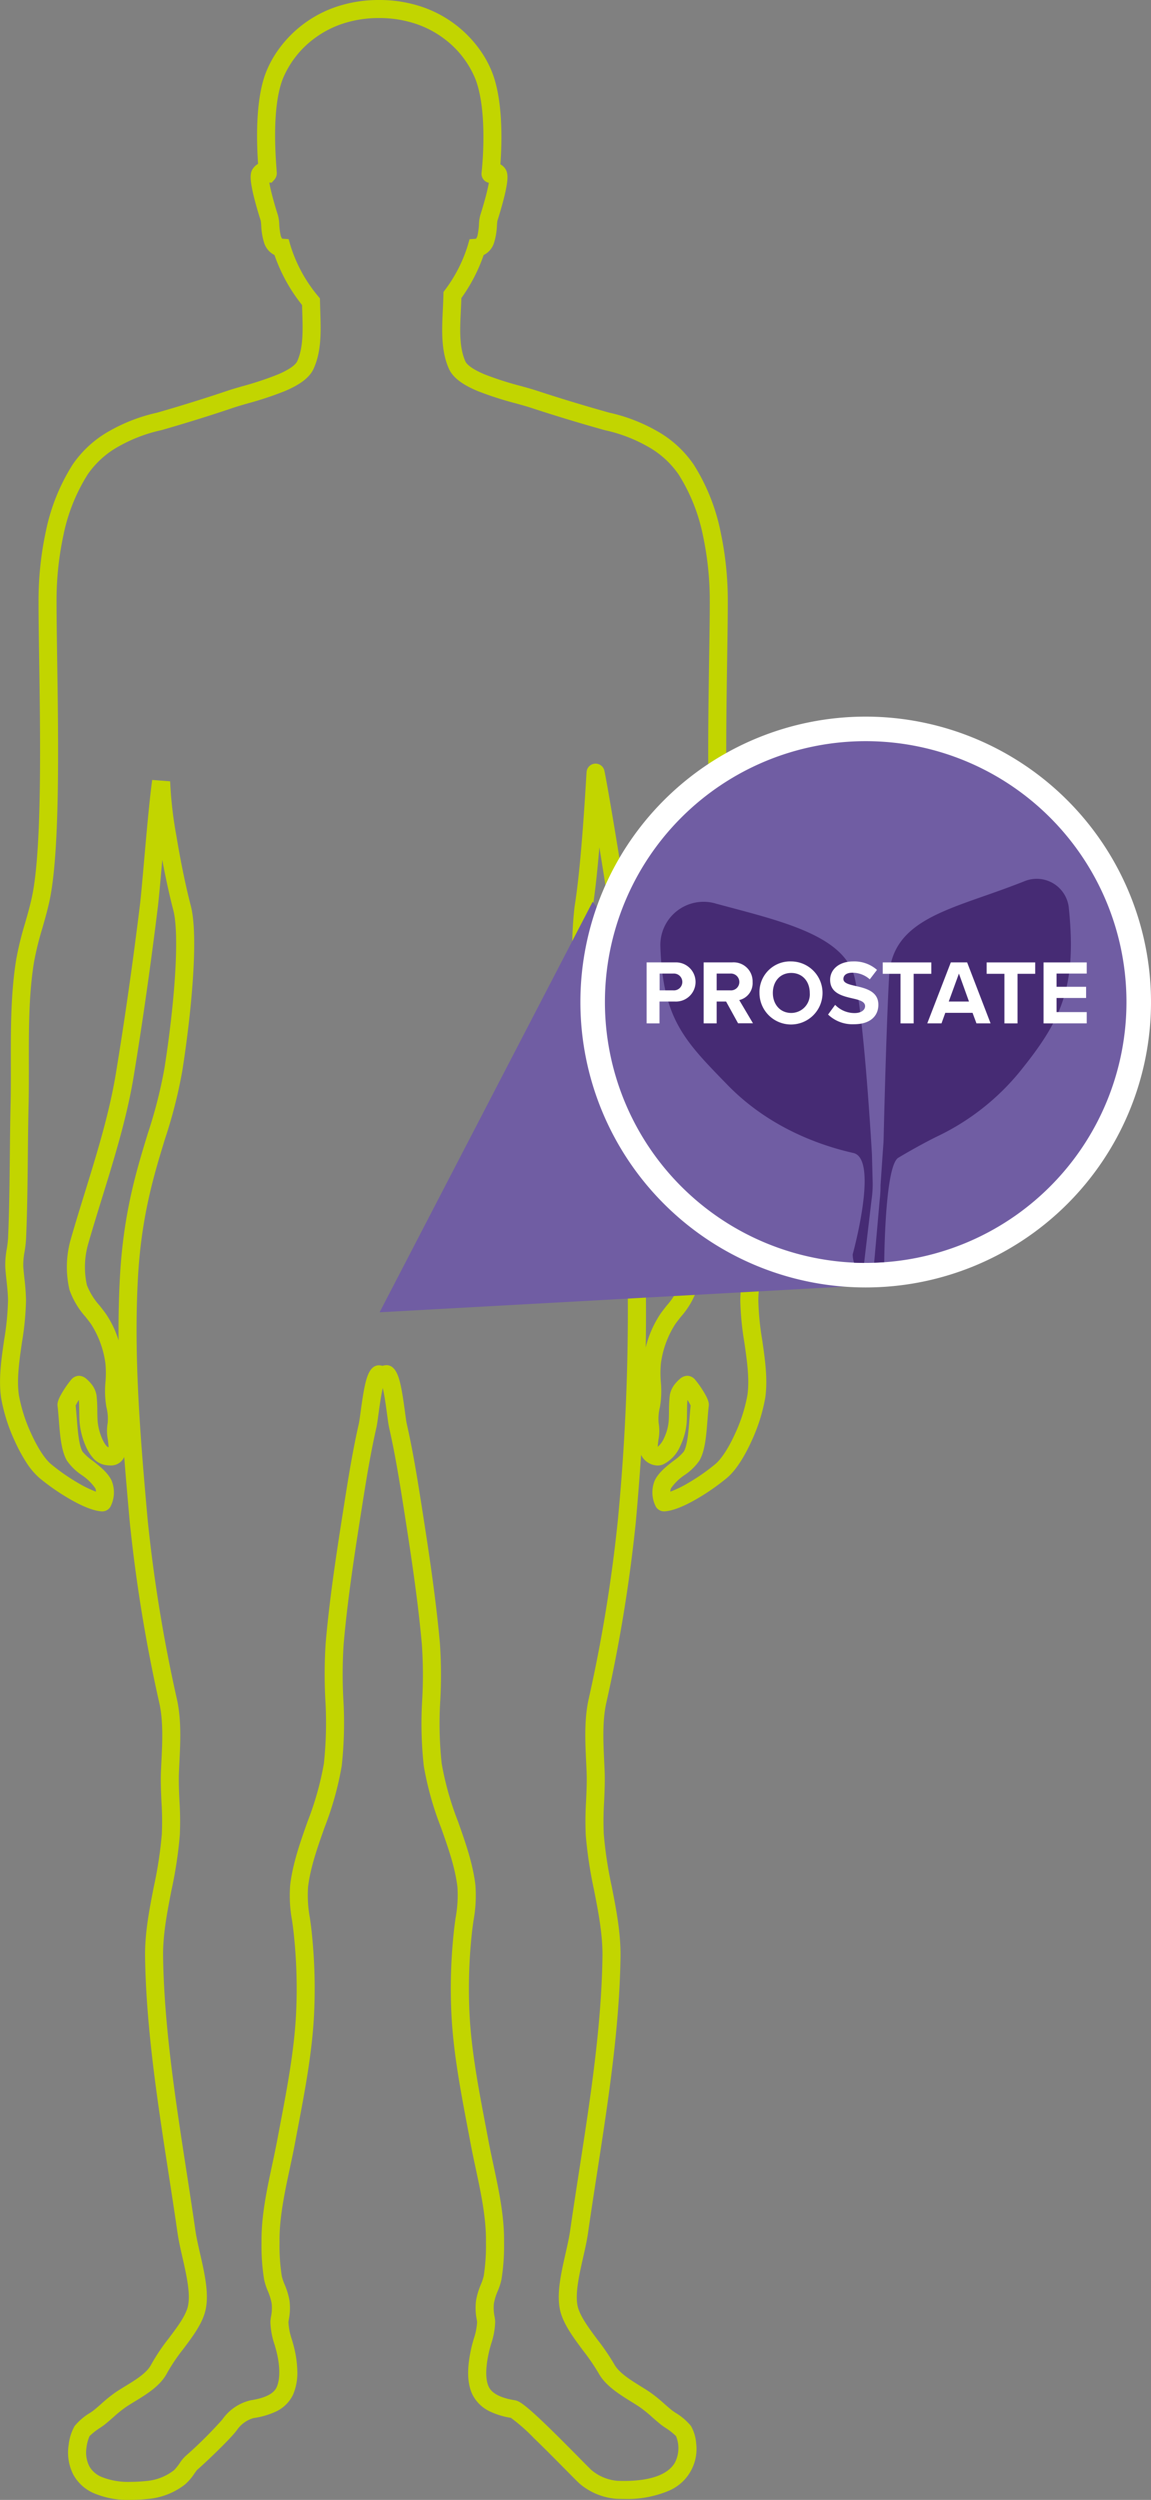
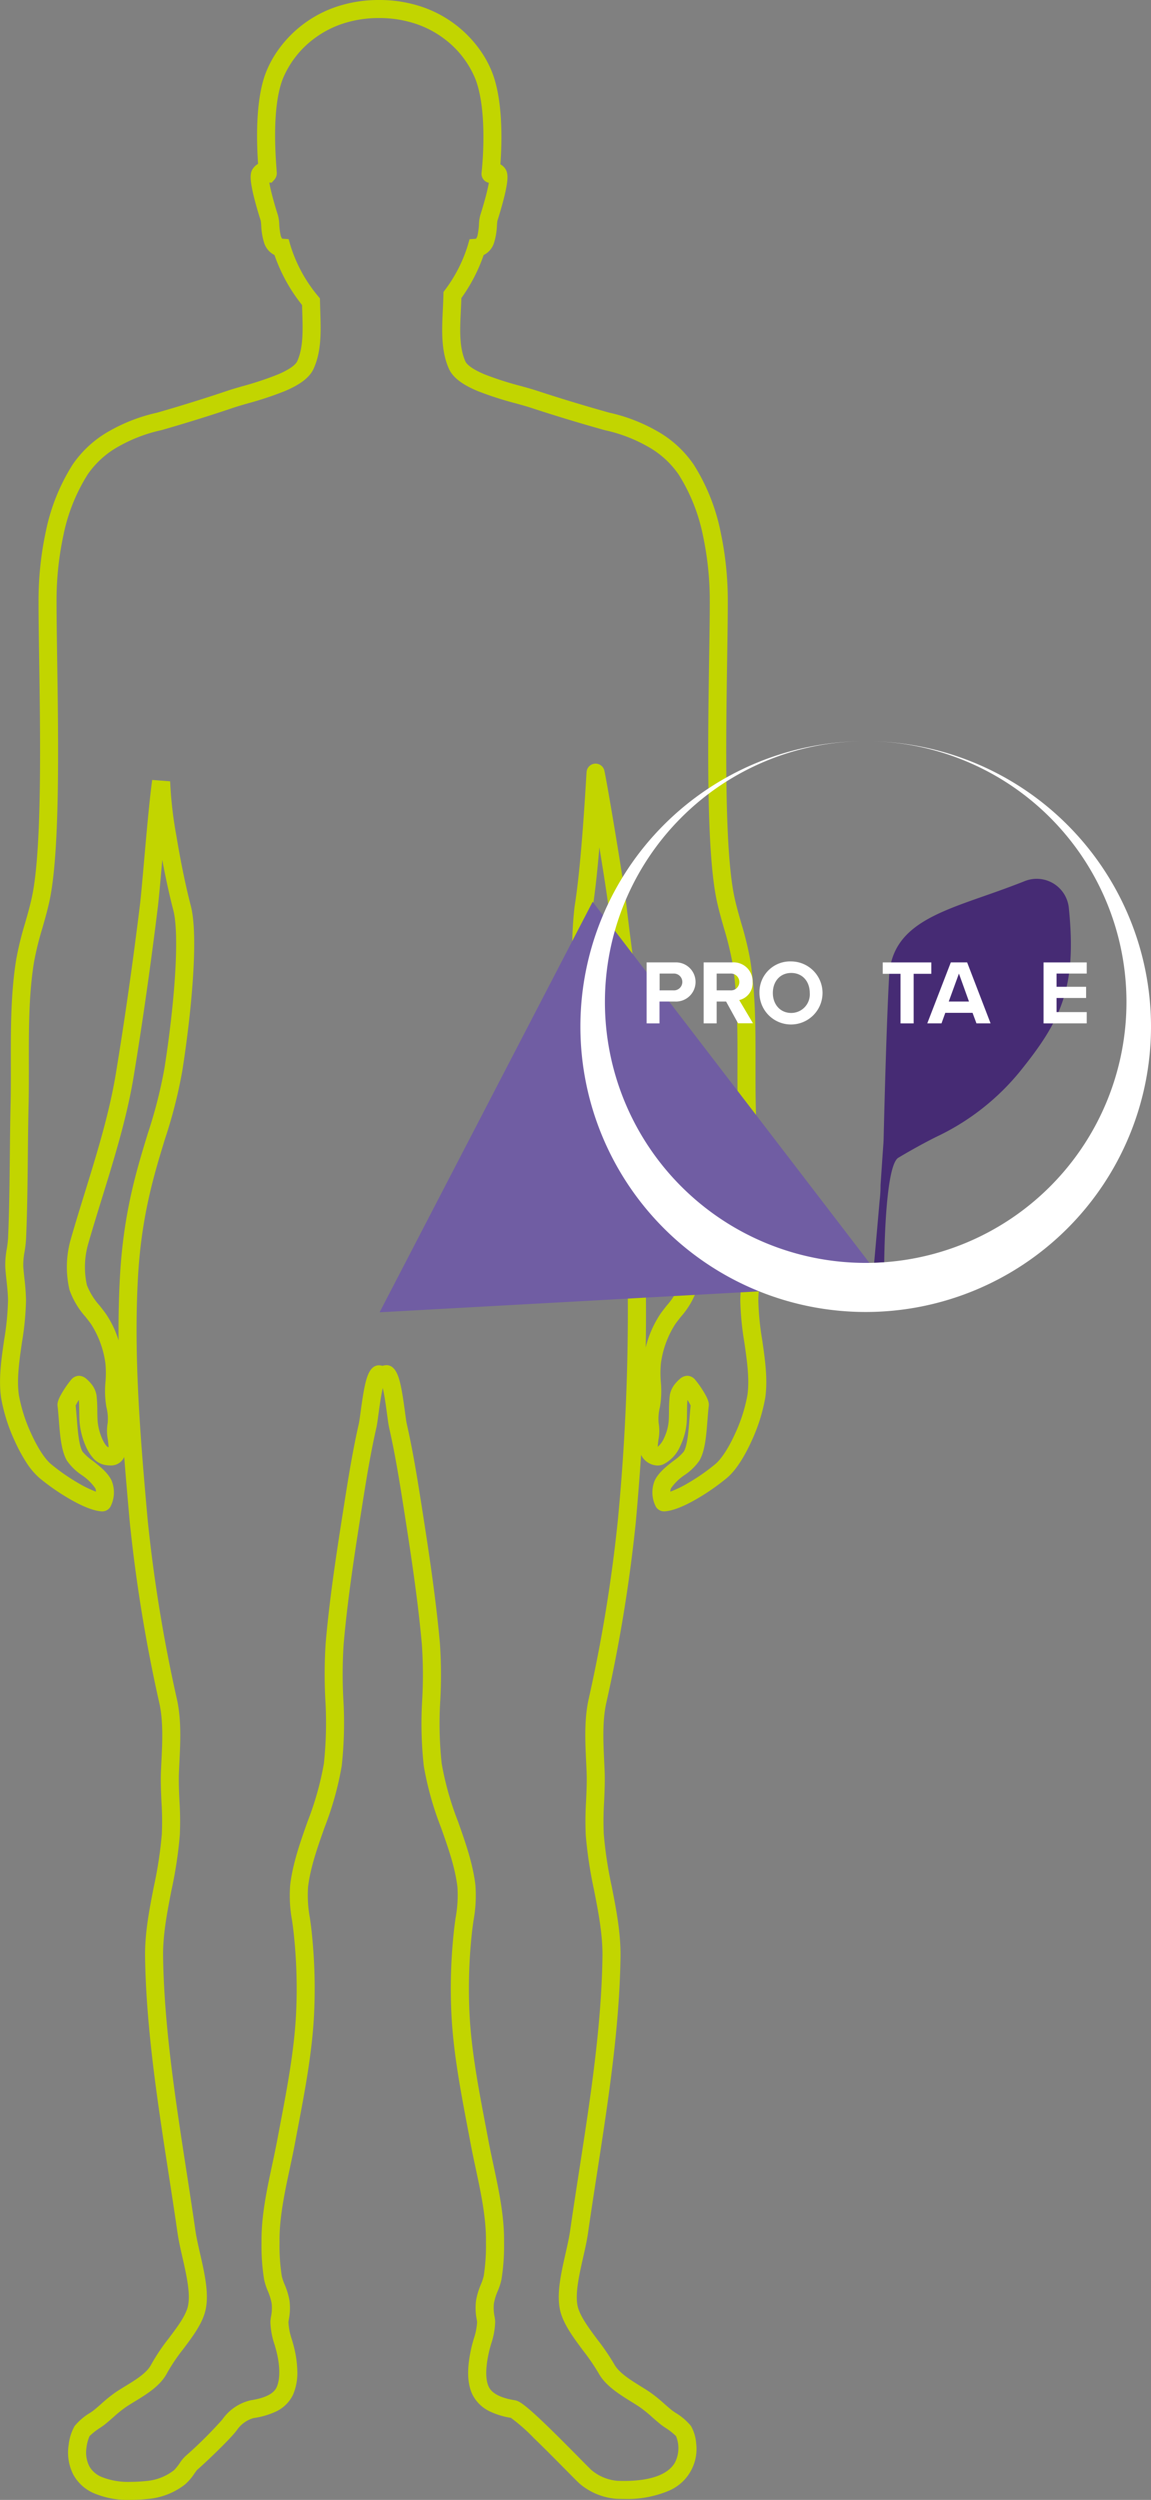
<svg xmlns="http://www.w3.org/2000/svg" width="255.238" height="554.15" viewBox="0 0 255.238 554.15">
  <rect x="0" y="0" width="255.238" height="554.15" fill="#808080" stroke="none" />
  <defs>
    <clipPath id="clip-path">
      <rect id="Rectangle_32009" data-name="Rectangle 32009" width="169.929" height="554.15" fill="none" />
    </clipPath>
  </defs>
  <g id="Group_99197" data-name="Group 99197" transform="translate(-1195.535 -1078)">
    <g id="Group_99196" data-name="Group 99196" transform="translate(1195.535 1078)">
      <g id="Group_98619" data-name="Group 98619" clip-path="url(#clip-path)">
        <path id="Path_310524" data-name="Path 310524" d="M28.909,554.15a19.306,19.306,0,0,1-8.246-1.544,9.446,9.446,0,0,1-4.43-4.1,10.849,10.849,0,0,1-1-6.6,11.007,11.007,0,0,1,1.3-4.108,13.078,13.078,0,0,1,3.448-2.944c.3-.206.615-.419.743-.521l0,0c.572-.453,1.138-.951,1.737-1.479a31.6,31.6,0,0,1,3.2-2.574c.655-.444,1.367-.879,2.121-1.34,2.234-1.364,4.765-2.909,5.709-4.731a44.1,44.1,0,0,1,3.981-5.935c1.8-2.392,3.495-4.652,4.1-6.676.817-2.728-.2-7.177-1.09-11.1-.448-1.966-.871-3.824-1.123-5.583-.624-4.35-1.317-8.837-1.986-13.176-2.446-15.848-4.975-32.235-5.2-47.959-.076-5.286.951-10.526,1.943-15.592a90.327,90.327,0,0,0,1.771-11.641,64.623,64.623,0,0,0-.078-7.066c-.1-2.244-.213-4.564-.114-6.875.029-.659.062-1.333.094-1.986.215-4.394.438-8.938-.431-12.978a341.014,341.014,0,0,1-6.577-40.191c-.445-4.946-.866-9.765-1.231-14.487a3.194,3.194,0,0,1-3.1,1.88h0a7.309,7.309,0,0,1-1.116-.1,4.613,4.613,0,0,1-2.764-1.633,9.872,9.872,0,0,1-1.536-2.487,17,17,0,0,1-1.358-5.094c-.076-.888-.087-1.805-.1-2.692s-.021-1.728-.09-2.52a11.82,11.82,0,0,0-.712,1.246c.1.939.183,1.948.26,2.928.206,2.623.462,5.888,1.26,7.283a11.379,11.379,0,0,0,2.243,2.022c1.57,1.219,3.351,2.6,4.215,4.409a6.936,6.936,0,0,1-.259,5.784,2.112,2.112,0,0,1-1.8,1.038l-.114,0c-1.772-.1-4.222-1.054-7.281-2.835a49.058,49.058,0,0,1-6.6-4.609,16.207,16.207,0,0,1-2.971-3.579,36.162,36.162,0,0,1-2.479-4.632,38.665,38.665,0,0,1-3-9.492c-.6-4.086.045-8.558.672-12.882a60.391,60.391,0,0,0,.857-8.737c-.006-1.386-.171-2.923-.33-4.409-.1-.913-.2-1.856-.265-2.77a18.727,18.727,0,0,1,.32-4.219,22.819,22.819,0,0,0,.286-2.4c.264-5.867.328-12.115.391-18.158.039-3.779.079-7.687.168-11.492.067-2.924.062-5.977.057-8.93-.013-7.77-.026-15.805,1.209-23.309a71,71,0,0,1,1.939-7.906c.653-2.281,1.27-4.436,1.68-6.584.916-4.79,1.439-12.493,1.6-23.551.14-9.529-.02-19.993-.149-28.4-.077-5.018-.143-9.352-.138-12.686a73.147,73.147,0,0,1,1.621-15.667,44.2,44.2,0,0,1,5.928-14.779,24.155,24.155,0,0,1,8.415-7.6,37.961,37.961,0,0,1,10.351-3.93c5.372-1.545,10.629-3.182,15.627-4.867.941-.317,2.124-.658,3.376-1.019A70.581,70.581,0,0,0,61.635,83c3.188-1.355,4.05-2.417,4.28-2.93,1.362-3.038,1.243-6.845,1.117-10.875-.016-.515-.033-1.042-.046-1.574a37.254,37.254,0,0,1-6.119-11.091,4.519,4.519,0,0,1-2.322-2.792,14.668,14.668,0,0,1-.613-3.7c-.029-.39-.069-.922-.11-1.1-.08-.248-.854-2.648-1.471-5.116a31.708,31.708,0,0,1-.665-3.237c-.217-1.577-.1-2.513.417-3.231l.005-.007a3.426,3.426,0,0,1,1.12-1.023c-.285-4.378-.7-13.94,1.737-20.247a23.485,23.485,0,0,1,3.022-5.415A26.029,26.029,0,0,1,74.465,1.544,29.4,29.4,0,0,1,84.05,0h.02a29.4,29.4,0,0,1,9.586,1.544,26.014,26.014,0,0,1,12.483,9.126,23.39,23.39,0,0,1,3.018,5.423c2.46,6.374,2.147,15.792,1.808,20.334a3.056,3.056,0,0,1,1.052.941c.513.718.634,1.654.417,3.231a31.708,31.708,0,0,1-.665,3.237c-.61,2.435-1.371,4.806-1.468,5.105-.04.173-.079.7-.107,1.085a14.718,14.718,0,0,1-.612,3.712,4.53,4.53,0,0,1-2.33,2.8,36.933,36.933,0,0,1-4.94,9.533c-.029.935-.074,1.862-.117,2.764-.2,4.179-.389,8.127.994,11.25.229.516,1.1,1.585,4.36,2.936a71.717,71.717,0,0,0,7.958,2.549c1.363.379,2.54.706,3.509,1.025,5.133,1.685,10.534,3.324,16.052,4.869A37.712,37.712,0,0,1,145.424,95.4a24.243,24.243,0,0,1,8.417,7.6,44.2,44.2,0,0,1,5.928,14.78,73.149,73.149,0,0,1,1.621,15.667c0,3.289-.063,7.551-.139,12.486-.13,8.428-.291,18.917-.152,28.489.161,11.115.687,18.855,1.606,23.662.41,2.149,1.027,4.3,1.68,6.584a71,71,0,0,1,1.939,7.906c1.236,7.5,1.222,15.538,1.209,23.309,0,2.952-.01,6.006.057,8.931.088,3.8.129,7.71.168,11.49.062,6.044.127,12.293.391,18.155a22.809,22.809,0,0,0,.287,2.4,18.728,18.728,0,0,1,.32,4.219c-.066.913-.167,1.857-.265,2.77-.16,1.486-.324,3.023-.33,4.406a60.387,60.387,0,0,0,.857,8.74c.627,4.325,1.275,8.8.672,12.884a38.688,38.688,0,0,1-3,9.49c-1.2,2.65-3.114,6.226-5.456,8.213a49.124,49.124,0,0,1-6.592,4.607c-3.057,1.781-5.51,2.735-7.29,2.835l-.113,0a2.112,2.112,0,0,1-1.8-1.038,6.935,6.935,0,0,1-.259-5.784c.865-1.81,2.64-3.188,4.206-4.4a11.249,11.249,0,0,0,2.259-2.04c.8-1.37,1.044-4.592,1.244-7.181.078-1.012.159-2.054.268-3.019a11.85,11.85,0,0,0-.712-1.244c-.071.811-.083,1.674-.095,2.578-.011.866-.023,1.761-.093,2.63a14.9,14.9,0,0,1-1.391,4.978,8.038,8.038,0,0,1-3.824,4.118l-.006,0a3.327,3.327,0,0,1-1.241.237,4.207,4.207,0,0,1-3.612-2.313l0-.009-.02-.041q-.481,7.249-1.173,14.937a341.689,341.689,0,0,1-6.576,40.19c-.845,3.969-.637,8.441-.435,12.765.034.726.069,1.476.1,2.206.088,2.282-.015,4.58-.115,6.8a67.536,67.536,0,0,0-.077,7.136,90.415,90.415,0,0,0,1.77,11.651c.99,5.057,2.013,10.286,1.943,15.577-.212,15.667-2.733,31.976-5.171,47.747-.682,4.41-1.387,8.971-2.019,13.39-.249,1.754-.669,3.618-1.115,5.59-.888,3.935-1.9,8.395-1.1,11.1.629,2.125,2.512,4.65,4.332,7.092a50.227,50.227,0,0,1,3.721,5.467c1.008,1.828,3.573,3.422,5.835,4.828.714.444,1.389.863,2.023,1.291a32.441,32.441,0,0,1,3.184,2.564c.6.53,1.174,1.031,1.749,1.486l0,0c.128.1.441.315.743.521a13.075,13.075,0,0,1,3.449,2.946,9.167,9.167,0,0,1,1.148,3.865,10.047,10.047,0,0,1-6.151,10.513,23.66,23.66,0,0,1-9.861,1.778c-.522,0-1.063-.01-1.61-.03a14.224,14.224,0,0,1-8.06-3.216c-.309-.239-.866-.8-3.115-3.073-2.013-2.038-4.769-4.829-7.24-7.209a39.06,39.06,0,0,0-5.054-4.45,16.682,16.682,0,0,1-4.5-1.342,8.259,8.259,0,0,1-3.992-3.756c-1.213-2.475-1.3-5.87-.277-10.38h0c.155-.69.354-1.383.547-2.053a14.032,14.032,0,0,0,.735-3.692c-.006-.095-.051-.373-.085-.577a13.121,13.121,0,0,1-.154-4.168,15.926,15.926,0,0,1,1.086-3.625,11.094,11.094,0,0,0,.616-1.828h0a43.633,43.633,0,0,0,.5-7.444l0-.178c.064-5.282-1.128-10.863-2.28-16.26-.4-1.877-.815-3.818-1.166-5.7-.205-1.094-.418-2.214-.623-3.3-1.589-8.368-3.231-17.02-3.609-25.612a118.131,118.131,0,0,1,.61-18.339c.094-.845.214-1.7.331-2.536a27.953,27.953,0,0,0,.411-6.877c-.518-4.354-2.037-8.645-3.646-13.187a70.008,70.008,0,0,1-3.819-13.657,86.989,86.989,0,0,1-.34-14.77,99.536,99.536,0,0,0-.08-12.143c-.879-9.773-2.3-19.2-4.074-30.519-.942-5.995-1.895-11.851-3.194-17.566v-.006c-.143-.638-.28-1.662-.453-2.96-.2-1.49-.425-3.179-.711-4.677-.084-.438-.163-.809-.238-1.125-.074.314-.153.683-.236,1.118-.285,1.489-.513,3.17-.714,4.653-.179,1.317-.32,2.357-.465,3-1.295,5.684-2.25,11.553-3.195,17.567-1.567,9.958-3.187,20.254-4.073,30.512a102.706,102.706,0,0,0-.069,12,88.408,88.408,0,0,1-.352,14.92,70.113,70.113,0,0,1-3.823,13.682c-1.6,4.534-3.121,8.817-3.643,13.165a27.46,27.46,0,0,0,.408,6.858c.118.837.24,1.7.335,2.553a118.139,118.139,0,0,1,.61,18.341c-.377,8.59-2.02,17.242-3.609,25.61-.205,1.083-.418,2.2-.623,3.3-.35,1.88-.764,3.821-1.165,5.7-1.153,5.4-2.345,10.986-2.281,16.26l0,.18a43.633,43.633,0,0,0,.5,7.444,11.093,11.093,0,0,0,.616,1.828A15.927,15.927,0,0,1,64.2,510a13.12,13.12,0,0,1-.154,4.167c-.033.2-.079.483-.085.577h0a13.963,13.963,0,0,0,.767,3.86c.175.6.357,1.228.507,1.852a23.87,23.87,0,0,1,.693,5,12.343,12.343,0,0,1-.934,5.351,7.9,7.9,0,0,1-4.078,3.881,17.212,17.212,0,0,1-4.659,1.314,6.714,6.714,0,0,0-3.658,2.581c-1.167,1.739-7.27,7.545-8.881,8.909-.122.136-.4.531-.614.823a11.73,11.73,0,0,1-2.041,2.384,15.477,15.477,0,0,1-7.92,3.206A40.182,40.182,0,0,1,28.909,554.15Zm-9.045-14.144a8.878,8.878,0,0,0-.7,2.676,6.782,6.782,0,0,0,.691,4.106,5.6,5.6,0,0,0,2.656,2.266,15.725,15.725,0,0,0,6.4,1.1,36.161,36.161,0,0,0,3.809-.218,11.532,11.532,0,0,0,5.9-2.394,11.464,11.464,0,0,0,1.237-1.55,8.249,8.249,0,0,1,1.247-1.517,94.48,94.48,0,0,0,8.179-8.116,10.559,10.559,0,0,1,6.364-4.3c3.144-.487,5.063-1.457,5.7-2.882.78-1.731.78-4.562,0-7.77-.129-.536-.29-1.091-.461-1.677a17,17,0,0,1-.925-5.054,8.129,8.129,0,0,1,.136-1.142,9.569,9.569,0,0,0,.146-2.931,12.362,12.362,0,0,0-.849-2.746,14.215,14.215,0,0,1-.827-2.555v-.005a46.609,46.609,0,0,1-.572-8.14l0-.178c-.07-5.719,1.17-11.526,2.369-17.142.413-1.936.8-3.766,1.145-5.6.207-1.1.42-2.225.626-3.31,1.562-8.228,3.178-16.737,3.543-25.042a114.128,114.128,0,0,0-.59-17.721c-.088-.793-.2-1.591-.32-2.437a30.366,30.366,0,0,1-.418-7.9c.574-4.784,2.236-9.479,3.843-14.019a67.156,67.156,0,0,0,3.631-12.89,85.428,85.428,0,0,0,.317-14.245,105.684,105.684,0,0,1,.081-12.475c.9-10.4,2.53-20.765,4.107-30.79.956-6.085,1.923-12.027,3.246-17.833.106-.466.25-1.526.4-2.647.8-5.918,1.353-8.582,2.678-9.762l.029-.025a2.078,2.078,0,0,1,1.353-.494,2.9,2.9,0,0,1,.651.085l.117.025c.055-.01.14-.03.2-.043a2.948,2.948,0,0,1,.714-.1,2.057,2.057,0,0,1,1.2.381l.056.04.053.044c1.409,1.161,1.973,3.866,2.778,9.891.148,1.105.287,2.149.392,2.616,1.326,5.835,2.291,11.762,3.244,17.827,1.4,8.956,3.146,20.1,4.106,30.781a102.535,102.535,0,0,1,.094,12.637,82.727,82.727,0,0,0,.306,14.091,67.053,67.053,0,0,0,3.627,12.865c1.611,4.549,3.277,9.254,3.848,14.051a30.863,30.863,0,0,1-.421,7.9c-.118.841-.229,1.635-.317,2.423a114.122,114.122,0,0,0-.59,17.719c.365,8.307,1.98,16.815,3.543,25.044.206,1.085.419,2.207.625,3.308.342,1.834.732,3.664,1.146,5.6,1.2,5.612,2.438,11.415,2.368,17.142l0,.176a46.61,46.61,0,0,1-.572,8.14v.005a14.215,14.215,0,0,1-.827,2.555,12.361,12.361,0,0,0-.849,2.745,9.57,9.57,0,0,0,.146,2.933,8.022,8.022,0,0,1,.136,1.153,16.784,16.784,0,0,1-.891,4.865c-.185.642-.359,1.248-.487,1.821l0,.007c-1,4.4-.572,6.638-.034,7.736.717,1.457,2.65,2.449,5.741,2.946.855.137,1.882.6,6.573,5.084,2.613,2.5,5.569,5.493,7.728,7.679,1.211,1.226,2.462,2.493,2.738,2.736a10.277,10.277,0,0,0,5.737,2.366c.5.018.99.028,1.463.028,5.843,0,9.744-1.4,11.282-4.058a7.018,7.018,0,0,0,.253-5.879,14.25,14.25,0,0,0-2.374-1.86c-.413-.281-.739-.5-.984-.7-.652-.517-1.286-1.074-1.9-1.612a29.022,29.022,0,0,0-2.785-2.256c-.57-.385-1.214-.785-1.895-1.208-2.678-1.664-5.714-3.551-7.226-6.293a47.447,47.447,0,0,0-3.425-5.009c-2.03-2.723-4.129-5.538-4.961-8.349-1.093-3.706-.013-8.489,1.031-13.115.427-1.891.83-3.677,1.056-5.274.636-4.444,1.343-9.016,2.026-13.437,2.417-15.635,4.916-31.8,5.124-47.189.064-4.876-.919-9.9-1.869-14.756a94.784,94.784,0,0,1-1.837-12.173,71.549,71.549,0,0,1,.073-7.563c.1-2.139.2-4.352.115-6.465-.028-.714-.063-1.457-.1-2.176-.214-4.578-.435-9.311.519-13.788a337.993,337.993,0,0,0,6.5-39.713,484.845,484.845,0,0,0,2.172-53.868,98.129,98.129,0,0,0-2.131-19.2,109.419,109.419,0,0,0-3.9-13.074,77.87,77.87,0,0,1-3.809-13.619,195.98,195.98,0,0,1-2.206-20.79,82.613,82.613,0,0,1,.286-15.547c1.351-8.221,2.259-23.23,2.557-28.162.032-.529.057-.945.075-1.23.01-.152.018-.268.024-.347,0-.059.009-.1.012-.135a2,2,0,0,1,3.96-.189c.645,2.933,4.228,24.262,4.831,29.393,1.346,11.564,3.105,23.892,5.377,37.689,1.4,8.486,4.053,17.09,6.622,25.411,1.157,3.747,2.354,7.622,3.391,11.359a22.227,22.227,0,0,1,.255,11.187,18.277,18.277,0,0,1-3.542,5.949c-.447.57-.87,1.109-1.242,1.63a21.352,21.352,0,0,0-3.185,8.783,23.521,23.521,0,0,0-.007,3.99,21.31,21.31,0,0,1-.193,5.561,10.832,10.832,0,0,0-.289,3.6,10.165,10.165,0,0,1-.048,3.674c-.056.456-.14,1.148-.159,1.58a5.382,5.382,0,0,0,1.407-1.953,10.866,10.866,0,0,0,1.011-3.565c.059-.741.07-1.532.081-2.369a30.915,30.915,0,0,1,.19-3.617,5.5,5.5,0,0,1,1.375-2.711,7.506,7.506,0,0,1,.837-.832,2.585,2.585,0,0,1,1.671-.705,2.308,2.308,0,0,1,1.738.884,21.064,21.064,0,0,1,1.755,2.461c1.158,1.861,1.337,2.668,1.253,3.366-.12.975-.2,2.056-.292,3.2-.255,3.3-.519,6.721-1.773,8.882a12.489,12.489,0,0,1-3.266,3.191,11.226,11.226,0,0,0-3.05,2.968,1.79,1.79,0,0,0-.131.734,24.863,24.863,0,0,0,3.975-1.931,44.839,44.839,0,0,0,6.016-4.2c1.366-1.16,2.97-3.641,4.4-6.811a35.07,35.07,0,0,0,2.687-8.427c.518-3.51-.087-7.687-.673-11.727a64.191,64.191,0,0,1-.9-9.334,47.665,47.665,0,0,1,.353-4.812c.1-.918.192-1.786.252-2.629a15.569,15.569,0,0,0-.284-3.326,26.1,26.1,0,0,1-.329-2.835c-.267-5.928-.332-12.213-.394-18.29-.039-3.767-.079-7.663-.167-11.439-.068-2.975-.063-6.053-.058-9.029.013-7.608.026-15.475-1.156-22.652a68.046,68.046,0,0,0-1.838-7.455c-.649-2.266-1.319-4.609-1.763-6.935-2.165-11.323-1.794-35.39-1.524-52.962.076-4.918.141-9.165.139-12.421a69.141,69.141,0,0,0-1.527-14.807A40.252,40.252,0,0,0,150.5,105.2a20.3,20.3,0,0,0-7.057-6.326,33.689,33.689,0,0,0-9.294-3.509l-.053-.012-.053-.015c-5.592-1.565-11.068-3.226-16.275-4.936-.881-.29-2.016-.606-3.33-.971a75.839,75.839,0,0,1-8.418-2.707c-3.565-1.477-5.626-3.069-6.487-5.011-1.766-3.99-1.545-8.6-1.332-13.062.052-1.08.105-2.2.131-3.295l.015-.635.379-.51a32.072,32.072,0,0,0,5.012-9.835l.383-1.347,1.4-.1.035,0a2.077,2.077,0,0,0,.377-.93,15.37,15.37,0,0,0,.278-2.259,8.962,8.962,0,0,1,.279-1.987l0-.013c.028-.085.682-2.1,1.261-4.322.345-1.323.54-2.255.651-2.9a2.023,2.023,0,0,1-1.1-.623,2.056,2.056,0,0,1-.517-1.579c0-.012,0-.04.009-.083a76.33,76.33,0,0,0,.408-8.075c-.014-5.29-.627-9.653-1.772-12.62a21.131,21.131,0,0,0-6.839-8.878,22.13,22.13,0,0,0-6.23-3.326A25.417,25.417,0,0,0,84.07,4h-.02a25.408,25.408,0,0,0-8.283,1.326,22.13,22.13,0,0,0-6.228,3.324,21.2,21.2,0,0,0-6.843,8.87C60.338,23.63,61.06,33.843,61.3,37.2c.026.365.046.653.058.865a2.237,2.237,0,0,1-.528,1.785l-.588.636-.52,0c.11.645.306,1.579.652,2.909.579,2.223,1.233,4.237,1.261,4.322a8.868,8.868,0,0,1,.289,2.021,15.366,15.366,0,0,0,.277,2.246,2.083,2.083,0,0,0,.373.924l.033,0,1.4.1.383,1.347A32.417,32.417,0,0,0,70.5,65.607l.451.54.014.7c.015.743.038,1.494.061,2.222.141,4.5.273,8.757-1.465,12.636-.858,1.913-2.88,3.494-6.365,4.975a74.7,74.7,0,0,1-8.235,2.736c-1.208.348-2.349.678-3.206.966C46.687,92.1,41.352,93.756,35.9,95.322l-.058.017-.059.013a33.943,33.943,0,0,0-9.3,3.514,20.218,20.218,0,0,0-7.052,6.321,40.253,40.253,0,0,0-5.366,13.447,69.144,69.144,0,0,0-1.527,14.808c0,3.3.062,7.619.138,12.62.267,17.507.633,41.483-1.523,52.764-.444,2.325-1.114,4.668-1.763,6.934a68.056,68.056,0,0,0-1.838,7.455c-1.182,7.177-1.169,15.044-1.156,22.652,0,2.977.01,6.055-.058,9.029-.088,3.78-.128,7.675-.167,11.442-.063,6.077-.128,12.36-.394,18.293a26.105,26.105,0,0,1-.329,2.831,15.568,15.568,0,0,0-.284,3.326c.061.843.154,1.711.252,2.629a47.66,47.66,0,0,1,.353,4.816,64.191,64.191,0,0,1-.9,9.331c-.586,4.04-1.191,8.217-.673,11.726a35.043,35.043,0,0,0,2.69,8.427c1.433,3.17,3.035,5.653,4.4,6.812a44.784,44.784,0,0,0,6.022,4.2,25.064,25.064,0,0,0,3.968,1.929,1.787,1.787,0,0,0-.131-.732,11.276,11.276,0,0,0-3.059-2.974,12.3,12.3,0,0,1-3.263-3.2c-1.243-2.173-1.513-5.621-1.775-8.955-.087-1.114-.17-2.166-.284-3.118-.085-.7.1-1.5,1.253-3.363a21.063,21.063,0,0,1,1.755-2.461,2.308,2.308,0,0,1,1.738-.884,2.585,2.585,0,0,1,1.671.705,7.505,7.505,0,0,1,.837.832,5.5,5.5,0,0,1,1.375,2.711h0a30.2,30.2,0,0,1,.185,3.563c.011.855.021,1.663.084,2.408v.007a12.9,12.9,0,0,0,.946,3.611c.617,1.444,1.183,1.919,1.341,1.976l.135.019c-.01-.413-.1-1.141-.162-1.655a10.135,10.135,0,0,1-.045-3.69,10.469,10.469,0,0,0-.29-3.587v-.006a21.309,21.309,0,0,1-.193-5.561,23.518,23.518,0,0,0-.007-3.993,21.349,21.349,0,0,0-3.184-8.78c-.373-.524-.8-1.066-1.251-1.64a17.884,17.884,0,0,1-3.539-5.961,22.3,22.3,0,0,1,.266-11.181c.974-3.414,2.064-6.939,3.118-10.348,2.671-8.639,5.432-17.572,6.892-26.407,1.98-12.027,3.79-24.708,5.377-37.692.207-1.777.51-5.208.86-9.18.554-6.291,1.244-14.12,1.826-18.232l3.98.305a87.6,87.6,0,0,0,1.384,12.089c.925,5.625,2.092,11.281,3.2,15.519,1.772,6.784.1,23.906-1.879,36.506a106.834,106.834,0,0,1-3.83,15.1c-2.468,8.052-5.266,17.179-6.019,30.875-.936,17.017.431,34.433,2.175,53.8a337.3,337.3,0,0,0,6.5,39.71c.979,4.552.743,9.362.515,14.014-.032.647-.064,1.316-.092,1.963-.092,2.131.013,4.36.113,6.516a68.586,68.586,0,0,1,.075,7.5,94.685,94.685,0,0,1-1.838,12.159c-.953,4.866-1.938,9.9-1.869,14.766.225,15.445,2.732,31.693,5.157,47.406.671,4.35,1.365,8.847,1.993,13.219.229,1.6.634,3.378,1.063,5.262,1.053,4.622,2.141,9.4,1.023,13.136-.806,2.708-2.8,5.365-4.732,7.934a41.263,41.263,0,0,0-3.628,5.374c-1.458,2.812-4.5,4.667-7.176,6.3-.715.436-1.389.848-1.966,1.24l-.007.005a28.187,28.187,0,0,0-2.789,2.258c-.61.536-1.24,1.091-1.891,1.607h0c-.245.2-.571.418-.984.7A14.394,14.394,0,0,0,19.864,540.006ZM132.915,187.828c-.419,4.942-.944,10.046-1.562,13.807a80.327,80.327,0,0,0-.239,14.691,191.838,191.838,0,0,0,2.159,20.352,74.744,74.744,0,0,0,3.639,12.948,95.714,95.714,0,0,1,6.257,33.5c.108,5.049.114,10.234.017,15.587a23.354,23.354,0,0,1,3.285-7.5c.425-.6.9-1.2,1.351-1.777a15.245,15.245,0,0,0,2.844-4.579,18.251,18.251,0,0,0-.263-9.016c-1.023-3.684-2.158-7.359-3.359-11.251-2.61-8.449-5.308-17.186-6.747-25.942-2.282-13.859-4.05-26.248-5.4-37.873C134.633,198.566,133.811,193.3,132.915,187.828ZM35.985,190.6l-.077.872c-.353,4.007-.658,7.467-.872,9.3v.011c-1.595,13.04-3.412,25.779-5.4,37.862-1.5,9.105-4.307,18.171-7.017,26.938-1.047,3.388-2.13,6.892-3.093,10.266a18.585,18.585,0,0,0-.255,9.022,14.9,14.9,0,0,0,2.826,4.548c.46.585.936,1.19,1.364,1.79a21.794,21.794,0,0,1,2.835,5.932c-.044-4.736.043-9.419.3-14.081.78-14.182,3.653-23.557,6.188-31.827a103.8,103.8,0,0,0,3.7-14.542c1.12-7.146,1.949-14.432,2.335-20.516.426-6.706.293-11.805-.374-14.359C37.585,198.533,36.728,194.569,35.985,190.6Z" fill="#c2d500" />
      </g>
    </g>
    <path id="Path_310843" data-name="Path 310843" d="M11438.958-5338.1l-47.246,90.993,112.271-6.194Z" transform="translate(-10112 6616)" fill="#705da3" />
    <g id="Group_99181" data-name="Group 99181">
-       <path id="Path_310831" data-name="Path 310831" d="M124.258,410.954A60.547,60.547,0,1,1,184.8,350.407a60.63,60.63,0,0,1-60.547,60.547" transform="translate(1263.248 949.713)" fill="#705da3" />
-       <path id="Path_310832" data-name="Path 310832" d="M125.978,294.3A57.827,57.827,0,1,1,68.15,352.127,57.833,57.833,0,0,1,125.978,294.3m0-5.44a63.267,63.267,0,1,0,63.268,63.267,63.324,63.324,0,0,0-63.268-63.267" transform="translate(1261.528 947.993)" fill="#fff" />
+       <path id="Path_310832" data-name="Path 310832" d="M125.978,294.3A57.827,57.827,0,1,1,68.15,352.127,57.833,57.833,0,0,1,125.978,294.3a63.267,63.267,0,1,0,63.268,63.267,63.324,63.324,0,0,0-63.268-63.267" transform="translate(1261.528 947.993)" fill="#fff" />
      <path id="Path_310833" data-name="Path 310833" d="M92.018,363.907c4.107-2.448,7.154-4,8.35-4.6a3.891,3.891,0,0,0,.49-.245c.027,0,.054-.027.082-.027a53.179,53.179,0,0,0,18.006-14.2c9.112-11.288,12.7-18.55,10.88-36.312a7.157,7.157,0,0,0-9.792-5.93c-1.088.435-2.176.843-3.264,1.251-13.6,5.114-26.112,7.425-26.792,19.8-.68,12.349-1.224,36.257-1.224,36.257l-.027.626-.19,2.638L88.074,370a26.4,26.4,0,0,1-.19,3.291L86.66,387.163c.734-.027,1.5-.054,2.23-.109.109-7.806.707-21.678,3.128-23.147" transform="translate(1302.723 970.729)" fill="#462b74" />
-       <path id="Path_310834" data-name="Path 310834" d="M116.316,366.264l-.163-6.31s-1.632-29.022-3.754-38.841-16.782-12.947-30.627-16.7a2,2,0,0,1-.381-.109A9.586,9.586,0,0,0,69.233,313.8c.517,16.238,5.467,21.053,14.906,30.763,9.058,9.3,20.182,13.328,27.88,15.069.027,0,.054.027.109.027,5.549,1.523-.245,22.44-.245,22.44a6.121,6.121,0,0,0,.3,1.85c.734.027,1.5.054,2.23.054l1.659-14.062a23.574,23.574,0,0,0,.245-3.672" transform="translate(1272.74 973.949)" fill="#462b74" />
      <path id="Path_310835" data-name="Path 310835" d="M68.11,322.408V308.89h6.31a4.343,4.343,0,1,1,0,8.677H70.966v4.842Zm5.93-11.043H70.993v3.726H74.04a1.867,1.867,0,1,0,0-3.726" transform="translate(1270.816 982.444)" fill="#fff" />
      <path id="Path_310836" data-name="Path 310836" d="M80.4,322.408l-2.666-4.842H75.643v4.842H72.76V308.89h6.31a4.207,4.207,0,0,1,4.542,4.352,3.841,3.841,0,0,1-2.965,4l3.046,5.141H80.4Zm-1.741-11.043H75.643v3.726h3.019a1.861,1.861,0,0,0,2.013-1.85,1.882,1.882,0,0,0-2.013-1.877" transform="translate(1278.814 982.444)" fill="#fff" />
      <path id="Path_310837" data-name="Path 310837" d="M84.355,308.81a6.991,6.991,0,1,1-7.045,6.99,6.794,6.794,0,0,1,7.045-6.99m0,2.557c-2.5,0-4.08,1.9-4.08,4.434,0,2.5,1.6,4.434,4.08,4.434a4.121,4.121,0,0,0,4.107-4.434c0-2.53-1.6-4.434-4.107-4.434" transform="translate(1286.641 982.307)" fill="#fff" />
-       <path id="Path_310838" data-name="Path 310838" d="M84.478,318.439a5.96,5.96,0,0,0,4.3,1.822c1.578,0,2.339-.762,2.339-1.523,0-1.006-1.17-1.36-2.72-1.714-2.2-.517-5.032-1.115-5.032-4.134,0-2.258,1.931-4.08,5.114-4.08a7.628,7.628,0,0,1,5.277,1.877l-1.6,2.094a5.778,5.778,0,0,0-3.862-1.469c-1.306,0-1.986.571-1.986,1.387,0,.9,1.142,1.2,2.693,1.55,2.23.517,5.059,1.17,5.059,4.162,0,2.475-1.768,4.325-5.413,4.325a7.812,7.812,0,0,1-5.739-2.149Z" transform="translate(1296.255 982.307)" fill="#fff" />
      <path id="Path_310839" data-name="Path 310839" d="M91.3,322.409V311.42H87.36v-2.53H98.131v2.53H94.214v10.989Z" transform="translate(1303.926 982.445)" fill="#fff" />
      <path id="Path_310840" data-name="Path 310840" d="M101.9,322.408l-.87-2.339H94.988l-.843,2.339H90.99l5.222-13.518H99.83l5.2,13.518Zm-3.89-11.043-2.258,6.2h4.488Z" transform="translate(1310.17 982.444)" fill="#fff" />
-       <path id="Path_310841" data-name="Path 310841" d="M99.774,322.409V311.42H95.83v-2.53H106.6v2.53h-3.917v10.989Z" transform="translate(1318.494 982.445)" fill="#fff" />
      <path id="Path_310842" data-name="Path 310842" d="M100.47,322.409V308.89h9.574v2.475h-6.691V314.3h6.555v2.475h-6.555v3.128h6.691v2.5Z" transform="translate(1326.475 982.445)" fill="#fff" />
    </g>
  </g>
</svg>